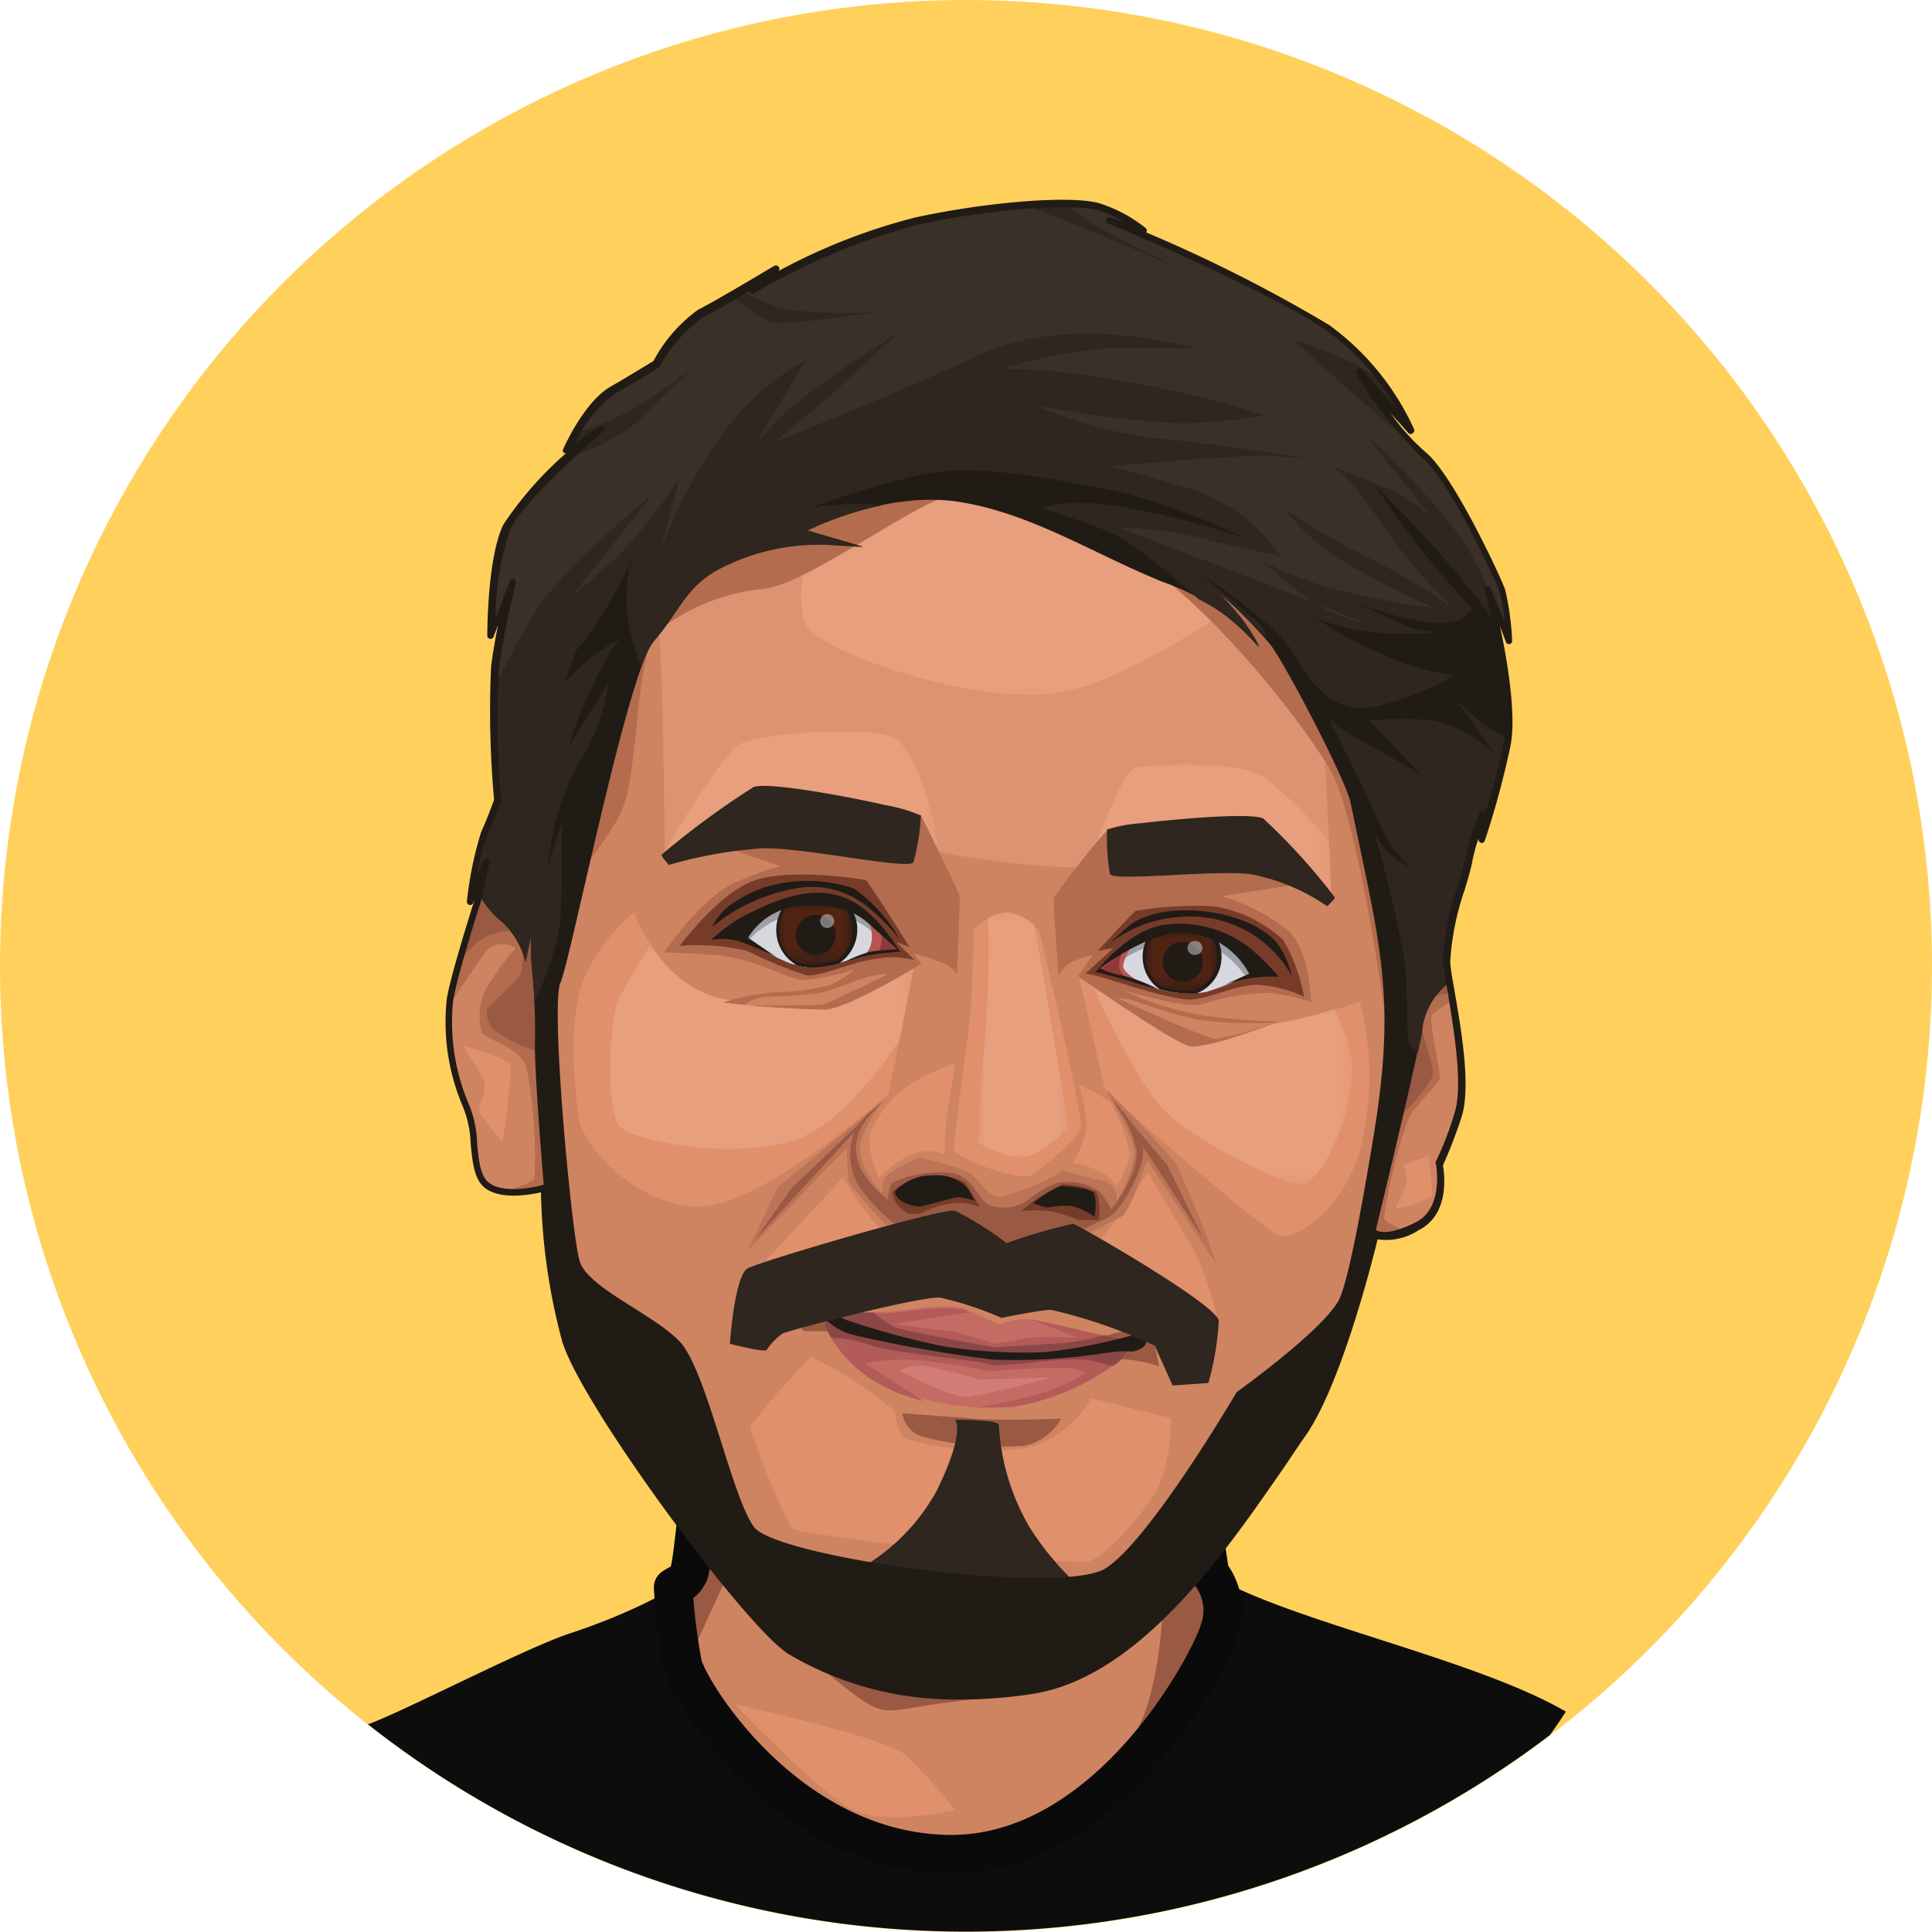
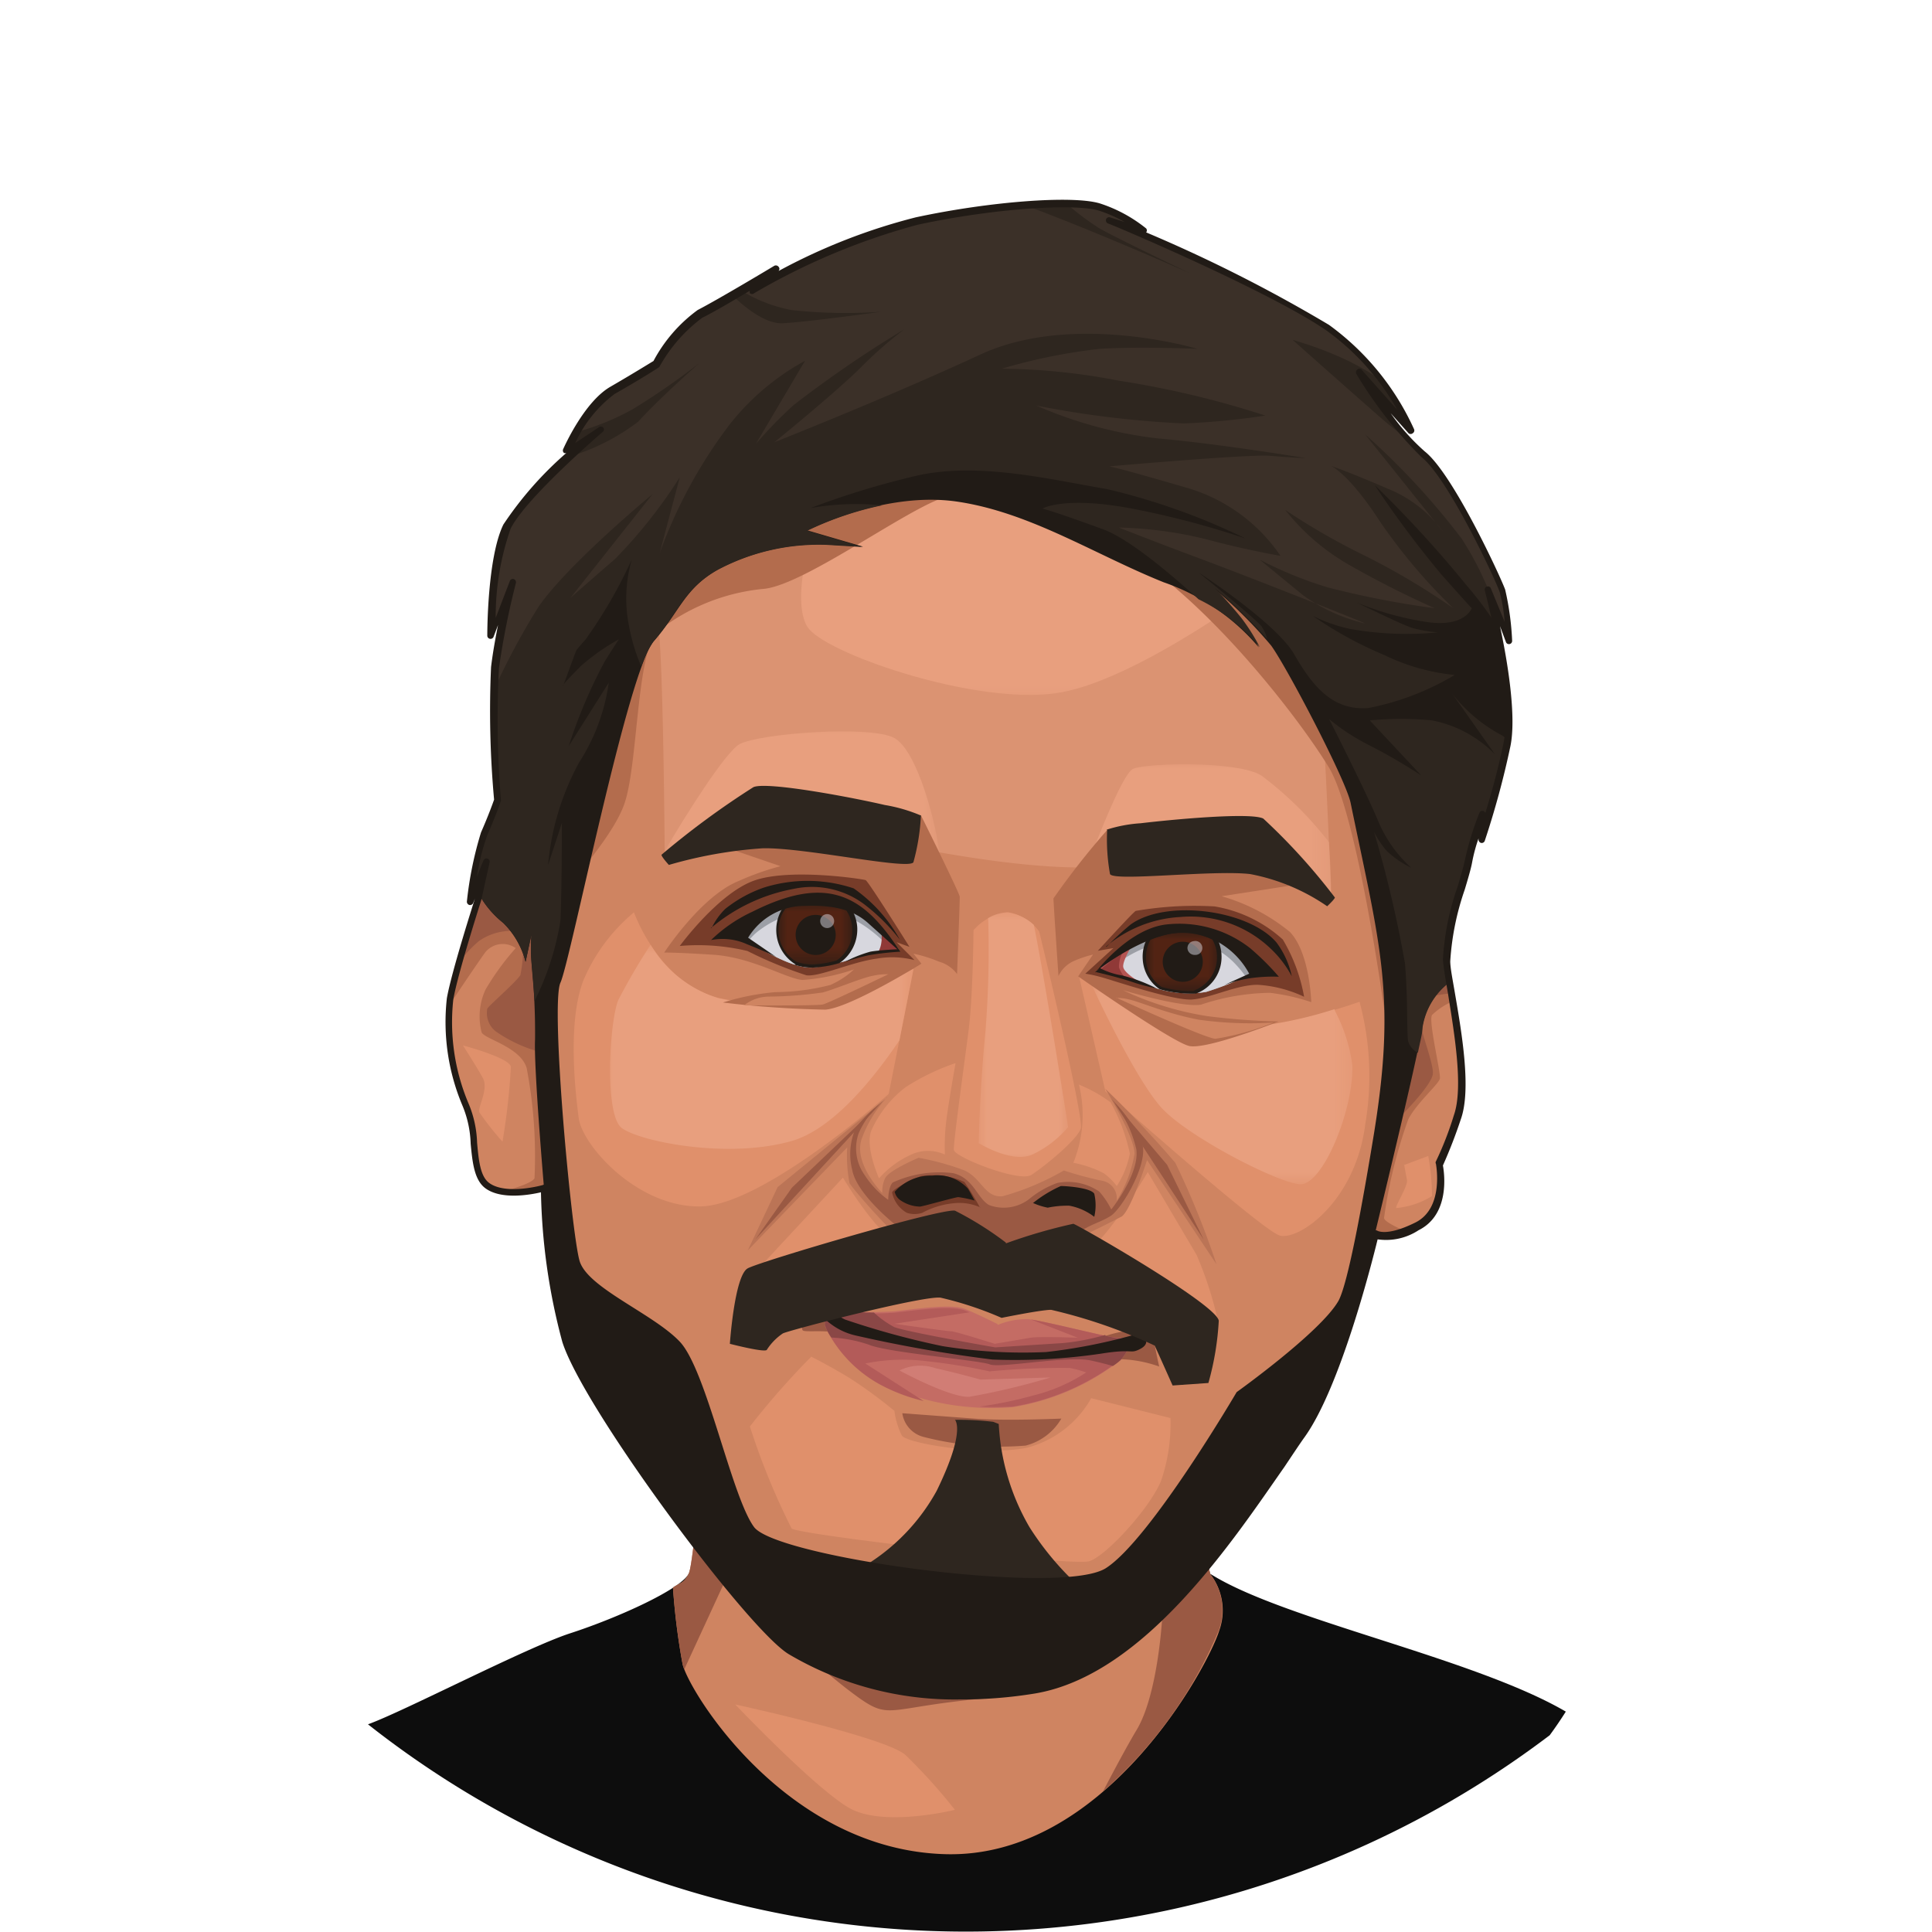
<svg xmlns="http://www.w3.org/2000/svg" xmlns:xlink="http://www.w3.org/1999/xlink" width="108" height="108" viewBox="0 0 108 108">
  <defs>
    <style>
      .a {
        fill: url(#a);
      }

      .b {
        fill: url(#b);
      }

      .c {
        fill: url(#c);
      }

      .d {
        fill: url(#d);
      }

      .e {
        fill: url(#e);
      }

      .f {
        fill: url(#f);
      }

      .g {
        fill: url(#g);
      }

      .h {
        fill: url(#h);
      }

      .i {
        fill: #ffd15c;
      }

      .j {
        fill: #0d0d0d;
      }

      .aa, .ab, .ac, .ae, .af, .ag, .ah, .aj, .ak, .al, .am, .j, .k, .l, .n, .o, .q, .t, .w, .x, .y, .z {
        fill-rule: evenodd;
      }

      .k {
        fill: #cf8461;
      }

      .l {
        fill: #9a5943;
      }

      .m {
        fill: none;
        stroke: #0a0a0a;
        stroke-linecap: round;
        stroke-linejoin: round;
        stroke-width: 2.16px;
      }

      .n {
        fill: #e0906b;
      }

      .o {
        fill: #db9372;
      }

      .p {
        mask: url(#i);
      }

      .q {
        fill: #e89f7e;
      }

      .r {
        mask: url(#j);
      }

      .s {
        mask: url(#k);
      }

      .t {
        fill: #b36c4d;
      }

      .u {
        mask: url(#l);
      }

      .v {
        mask: url(#m);
      }

      .w {
        fill: #bb7456;
      }

      .x {
        fill: #773c29;
      }

      .y {
        fill: #2e261f;
      }

      .ao, .z {
        fill: #211b16;
      }

      .aa {
        fill: #3b3028;
      }

      .ab {
        fill: #9c9fa6;
      }

      .ac, .ah {
        fill: #d7d7de;
      }

      .ad {
        mask: url(#n);
      }

      .ae {
        fill: #522313;
      }

      .af {
        fill: #b45553;
      }

      .ag {
        fill: #903937;
      }

      .ah {
        opacity: 0.5;
      }

      .ai {
        mask: url(#o);
      }

      .aj {
        fill: #c46c64;
      }

      .ak {
        fill: #b35b59;
      }

      .al {
        fill: #8a4746;
      }

      .am {
        fill: #d17d75;
      }

      .an {
        mask: url(#p);
      }
    </style>
    <linearGradient id="a" x1="-1186.07" y1="762.41" x2="-1192.36" y2="774.66" gradientTransform="translate(1244.88 -734.11)" gradientUnits="userSpaceOnUse">
      <stop offset="0" stop-color="#fff" />
      <stop offset="1" />
    </linearGradient>
    <linearGradient id="b" x1="-1264.32" y1="726.16" x2="-1266.69" y2="716.33" gradientTransform="translate(1332.88 -675.64)" xlink:href="#a" />
    <linearGradient id="c" x1="-1163.68" y1="735.9" x2="-1161.55" y2="725.33" gradientTransform="translate(1207.83 -688.21)" xlink:href="#a" />
    <linearGradient id="d" x1="-1140.07" y1="653.32" x2="-1156.98" y2="664.77" gradientTransform="translate(1189.87 -599.52)" xlink:href="#a" />
    <linearGradient id="e" x1="-1269.58" y1="648.29" x2="-1261.17" y2="657.85" gradientTransform="translate(1334.22 -591.88)" xlink:href="#a" />
    <linearGradient id="f" x1="-1284.22" y1="704.85" x2="-1284.2" y2="701.12" gradientTransform="translate(1350.29 -649.21)" xlink:href="#a" />
    <linearGradient id="g" x1="-1195.77" y1="711.75" x2="-1195.96" y2="707.52" gradientTransform="translate(1241.47 -657.22)" xlink:href="#a" />
    <linearGradient id="h" x1="-1243.63" y1="662.24" x2="-1243.36" y2="649.53" gradientTransform="translate(1300.7 -598.32)" xlink:href="#a" />
    <mask id="i" x="44.15" y="25.84" width="24.89" height="13.57" maskUnits="userSpaceOnUse">
      <rect class="a" x="44.15" y="25.84" width="24.89" height="13.57" />
    </mask>
    <mask id="j" x="60.75" y="42.5" width="13.67" height="7.95" maskUnits="userSpaceOnUse">
      <rect class="b" x="60.75" y="42.5" width="13.67" height="7.95" />
    </mask>
    <mask id="k" x="37.16" y="40.56" width="15.34" height="7.52" maskUnits="userSpaceOnUse">
      <rect class="c" x="37.16" y="40.56" width="15.34" height="7.52" />
    </mask>
    <mask id="l" x="33.77" y="52.8" width="17.3" height="12.01" maskUnits="userSpaceOnUse">
      <rect class="d" x="33.77" y="52.8" width="17.3" height="12.01" />
    </mask>
    <mask id="m" x="61" y="55.01" width="14.69" height="11.25" maskUnits="userSpaceOnUse">
      <rect class="e" x="61" y="55.01" width="14.69" height="11.25" />
    </mask>
    <mask id="n" x="64.04" y="52.04" width="4.1" height="3.39" maskUnits="userSpaceOnUse">
      <rect class="f" x="64.04" y="52.04" width="4.1" height="3.39" />
    </mask>
    <mask id="o" x="43.5" y="50.47" width="4.19" height="3.46" maskUnits="userSpaceOnUse">
      <rect class="g" x="43.5" y="50.47" width="4.19" height="3.46" />
    </mask>
    <mask id="p" x="54.68" y="50.96" width="5.03" height="14.08" maskUnits="userSpaceOnUse">
      <rect class="h" x="54.68" y="50.96" width="5.03" height="14.08" />
    </mask>
  </defs>
  <g>
-     <circle class="i" cx="54" cy="54" r="54" />
    <g>
      <path class="j" d="M66.71,82.39c-.27-.16-6.44,4.28-15.61,3.84s-11.73-6.14-11.73-6.14-.42,7-.87,7.88-4,2.48-6.62,3.33c-2.46.8-9.33,4.38-11.31,5.09A54,54,0,0,0,86.63,97q.47-.64.9-1.32c-5.13-3-15.84-5.14-19.87-7.7C67.54,87.92,67,82.55,66.71,82.39Z" />
      <path class="k" d="M39.37,80.09s-.59,7.34-.87,7.88-.43.48-.88.77a37.38,37.38,0,0,0,.54,4.3c.37,1.54,5.79,10.38,14.71,10.61s14.66-10.5,15.28-12.48A3.32,3.32,0,0,0,67.66,88c-.12-.08-.68-5.45-1-5.61s-6.44,4.28-15.61,3.84-11.73-6.14-11.73-6.14" />
      <path class="l" d="M39.37,80.09s-.59,7.34-.87,7.88-.43.48-.88.77a37.38,37.38,0,0,0,.54,4.3,2.9,2.9,0,0,0,.09.28l2.26-4.9s4.82,4.48,7.07,6.17,1.7.88,7.38.36a19.49,19.49,0,0,0,10-4.42s-.24,4.21-1.42,6.17c-.55.92-1.27,2.27-1.88,3.44a24.68,24.68,0,0,0,6.47-9A3.32,3.32,0,0,0,67.66,88c-.12-.08-.68-5.45-1-5.61s-6.44,4.28-15.61,3.84-11.73-6.14-11.73-6.14" />
      <path class="l" d="M39.37,80.09s-.26,3.24-.52,5.57l10.51,7.82s10.44-1.29,11.21-1.61,4-2.34,7-4.21c-.21-1.19-.65-5.13-.88-5.27s-6.44,4.28-15.61,3.84-11.73-6.14-11.73-6.14" />
-       <path class="m" d="M39.38,80.09s-.6,7.34-.88,7.88-.43.48-.87.77a35.34,35.34,0,0,0,.53,4.3c.37,1.54,5.79,10.38,14.72,10.61s14.66-10.5,15.27-12.48A3.34,3.34,0,0,0,67.67,88c-.13-.08-.68-5.45-1-5.61s-6.43,4.28-15.61,3.84S39.38,80.09,39.38,80.09Z" />
      <path class="n" d="M41.1,95.28s8.37,1.82,9.51,2.82a31.07,31.07,0,0,1,2.77,3.07s-4,1-5.92-.11-6.36-5.78-6.36-5.78" />
      <path class="k" d="M76.85,69s-1.94,8.22-4.11,11.23S64.83,93.33,57.81,94.5s-11.45-.84-13.61-2.14S32.79,78.79,31.6,74.92a34.32,34.32,0,0,1-1.19-8.52s-2.15.6-3.16-.14S26.73,63,26,61.68a11.81,11.81,0,0,1-.84-5.86c.26-1.49,1.56-5.55,1.56-5.55l.47-2.13-.91,2.27a19.62,19.62,0,0,1,.78-3.82c.47-1.07.74-1.87.74-1.87a56.63,56.63,0,0,1-.17-7.41,43,43,0,0,1,.94-4.79l-1.15,3s0-4.32.88-6.13,5.2-5.46,5.2-5.46l-1.85,1.23s1.12-2.59,2.56-3.41,2.45-1.47,2.45-1.47a8.71,8.71,0,0,1,2.46-2.8c1.22-.63,4.3-2.47,4.3-2.47L42,16.18a37.12,37.12,0,0,1,9.2-3.85c4.28-.92,8.77-1.21,10.2-.78A7.75,7.75,0,0,1,64,12.91l-2-.65s9,3.83,12.27,6.06a14.24,14.24,0,0,1,4.64,5.76L76,20.76a23.44,23.44,0,0,0,3.59,4.6c1.51,1.2,4.17,6.87,4.43,7.64a15.77,15.77,0,0,1,.38,2.83l-1.21-2.92s1.64,6.17,1.09,8.79a50.35,50.35,0,0,1-1.44,5.2l.09-1.35a17.47,17.47,0,0,0-.8,2.59c-.17,1-1.32,4-1.22,5.53s1.39,6.58.6,8.78a18.35,18.35,0,0,1-1,2.61s.59,2.58-1.25,3.49-2.34.42-2.34.42" />
      <path class="l" d="M50.44,79l4,.3c1.74.14,4.89,0,4.89,0a3.24,3.24,0,0,1-2,1.51,17.27,17.27,0,0,1-5.68-.48A1.6,1.6,0,0,1,50.44,79" />
      <path class="n" d="M42.32,71l4.8-5.17S49,69,50.24,69.51s8.42,1.31,9.86.89,4.06-4.88,4.06-4.88l2.73,4.63a20.21,20.21,0,0,1,1.18,3.64,18.13,18.13,0,0,0-7.63-1.65,38.84,38.84,0,0,1-10.17-1.07c-2.44-.56-8,0-8,0" />
      <path class="n" d="M45.36,75.83a44.21,44.21,0,0,0-3.44,3.91,39.23,39.23,0,0,0,2.33,5.7c.24.34,15.7,2.14,16.65,1.83s3.36-2.94,4-4.48a9.84,9.84,0,0,0,.53-3.52L61,78.16a5.81,5.81,0,0,1-3.59,2.77c-2.37.48-6.75-.24-7-.69A4.21,4.21,0,0,1,50,78.87a26.54,26.54,0,0,0-2.48-1.82c-1.16-.71-2.19-1.22-2.19-1.22" />
      <path class="o" d="M74.42,50.45s-.51-14.24-.9-14S58.81,27,55.19,26.23s-11.88,1.2-15.71,3.66-3.14,4.18-2.77,4.66.45,13.53.45,13.53,4.48-2.31,7.77-1.85S57,49,62.46,48.39s8.17-.42,9.39.18a13,13,0,0,1,2.57,1.88" />
      <g class="p">
        <path class="q" d="M69,33.84C64.4,31,57.54,26.72,55.19,26.23c-1.91-.39-5.11,0-8.27.75-1.81,2.26-2.77,7-1.67,8.21,1.32,1.49,9.42,4.23,13.85,3.55,3.09-.47,7.52-3.25,9.93-4.9" />
      </g>
      <g class="r">
        <path class="q" d="M74.42,50.45s0-1.43-.13-3.37a19.79,19.79,0,0,0-3.74-3.7c-1.28-.88-6.64-.72-7.23-.39s-2,3.95-2.57,5.49a15.5,15.5,0,0,0,1.71-.09c5.49-.59,8.17-.42,9.39.18a13,13,0,0,1,2.57,1.88" />
      </g>
      <g class="s">
        <path class="q" d="M37.16,47.6v.48s4.48-2.31,7.77-1.85c1.58.22,4.43.86,7.57,1.41C52.36,46.22,51.32,42,50,41.26s-7.55-.26-8.66.34c-.78.43-3,3.95-4.2,6" />
      </g>
      <path class="t" d="M77.38,56.45s-1.5-10.94-3.1-13.56-6.22-8.65-10.72-11.67-8.63-3.78-10.47-3.49-8.07,5-10.42,5.19a11.25,11.25,0,0,0-5.91,2.38c-1.19,1.08-1.09,7.57-1.88,9.7S31.43,49.6,32,49.73s0-14.77,3.06-17S45.68,25.7,51,25.5s18.41,4.19,19.71,7.12,5.44,7.72,5.36,11.23S78,54.53,78.18,55.54a.7.7,0,0,1-.8.91" />
      <path class="n" d="M51.07,54.15l-1.39,7s-7,6.24-10.53,6.29-6.6-3.41-6.8-4.94-.63-5.37.26-7.69A10,10,0,0,1,35.44,51s1.4,4,4.76,4.79a14.37,14.37,0,0,0,7.56-.42c.6-.29,3.31-1.22,3.31-1.22" />
      <g class="u">
        <path class="q" d="M51.07,54.15l-.79,4c-1.28,1.9-3.66,5-6.09,5.65-3.59,1-8.46,0-9.44-.75s-.68-6-.18-7.16a35.12,35.12,0,0,1,1.8-3.08,6.67,6.67,0,0,0,3.83,3,14.37,14.37,0,0,0,7.56-.42c.6-.29,3.31-1.22,3.31-1.22" />
      </g>
      <path class="n" d="M60.32,54.58,61.79,61s8.7,7.73,9.73,8.06,4.25-1.85,4.8-6.22A16,16,0,0,0,76,56s-4.68,1.69-8,1.55-7.59-3-7.59-3" />
      <g class="v">
        <path class="q" d="M74.61,56.41a23,23,0,0,1-6.7,1.12C65.37,57.43,62.34,55.8,61,55h0S63.47,60.4,65,62s6.4,4.11,7.66,4.2,3-4.1,2.94-6.64a9.18,9.18,0,0,0-1-3.1" />
      </g>
      <path class="t" d="M30.43,67.21c0-.51,0-.81,0-.81a6.55,6.55,0,0,1-2.27.19c.68-.18,1.61-.48,1.72-.73a26.18,26.18,0,0,0-.44-6.16c-.36-1.19-2.38-1.62-2.52-2a3.59,3.59,0,0,1,.22-2.38A14.53,14.53,0,0,1,28.83,53a1.26,1.26,0,0,0-1.7.23c-.19.26-1,1.43-2,2.95,0-.14,0-.28.05-.4.26-1.49,1.56-5.55,1.56-5.55l.47-2.13-.91,2.27a19.62,19.62,0,0,1,.78-3.82c.47-1.07.74-1.87.74-1.87s-.21-2.55-.25-4.82c5.15,2.77,2.11,11.23,2.37,16.68.29,6.13,1.26,10.14,1.16,10.53,0,.1-.28.12-.65.1" />
      <path class="l" d="M25.66,53.8c.46-1.66,1.06-3.53,1.06-3.53l.47-2.13-.91,2.27a28.92,28.92,0,0,1,.49-2.91c1.15-.08,2.41,1,3.31,1.8a1.35,1.35,0,0,1,.3.7,49.27,49.27,0,0,0-.46,6.58c0,.76.08,1.49.14,2.19a7.91,7.91,0,0,1-2.34-1.11,1.3,1.3,0,0,1-.48-1.27c0-.1,1.59-1.47,1.85-1.88a8,8,0,0,0,.11-2.41,3.15,3.15,0,0,0-2.42.5,7,7,0,0,0-1.12,1.2" />
      <path class="t" d="M76.85,69s-.1.45-.29,1.18a1.07,1.07,0,0,1-.32-.46C76,69,78.67,58.19,78.5,53.86s3.21-4.2,3.21-4.2a14.23,14.23,0,0,0-.82,4c0,.48.18,1.31.35,2.3a3.88,3.88,0,0,0-1.19.78c-.21.36.51,3.25.44,3.56s-1.31,1.37-1.77,2.28a27.2,27.2,0,0,0-1.35,5.5c0,.19.64.5,1.18.74-1.32.51-1.7.14-1.7.14" />
      <path class="l" d="M77.9,59.93a34.74,34.74,0,0,0,.6-6.07c-.08-2,.63-3.1,1.41-3.64a5.75,5.75,0,0,1,1.45.66h0a9.7,9.7,0,0,0-.47,2.79c0,.4.14,1.06.27,1.85-.69.07-1.76.24-1.9.64-.22.59.88,3.13.84,3.85s-2.26,2.85-2.26,2.85,0-1.24.06-2.93" />
      <path class="l" d="M61.25,74.88a8,8,0,0,1,2.2-.55c.47.09,1,.12,1.06.59s.29,1.47.29,1.47A7.07,7.07,0,0,0,63,76a3.82,3.82,0,0,0-1.22.09s-14.39-1.42-15.06-1.59-1.82,0-1.86-.15a1.12,1.12,0,0,1,.3-1.2c.51-.38,1.33-1.38,1.87-.79s.71,1.33,1.15,1.78,13.12.78,13.12.78" />
      <path class="w" d="M49.59,61.36l-6.12,5L41.8,69.9l5.56-5.76a7.94,7.94,0,0,0,.13,2c.18.33,3.46,4.18,4.69,4.43a17.58,17.58,0,0,1,3.06.7A60,60,0,0,0,62.71,68c.53-.39,1.41-3.15,1.41-3.15L68,70.67A46.62,46.62,0,0,0,65.7,65a56.52,56.52,0,0,0-3.92-4.14s1.65,2.67,1.64,3.64a7.2,7.2,0,0,1-1,2.63A1,1,0,0,0,61.59,66a19,19,0,0,1-2.12-.57,14.59,14.59,0,0,1-3.42,1.44c-1,.1-1.17-1-2.13-1.44a14.56,14.56,0,0,0-2.57-.71s-1.66.7-1.87,1.14a1.77,1.77,0,0,0-.16.83s-1.61-1.62-1.16-3a6.82,6.82,0,0,1,1.43-2.35" />
      <path class="t" d="M51.48,45.57s2.16,4.35,2.17,4.56-.15,4.32-.15,4.32a1.87,1.87,0,0,0-1-.69,7.87,7.87,0,0,0-1.44-.45l.45.56s-4,2.48-5.38,2.57a55.86,55.86,0,0,1-5.72-.4,14.09,14.09,0,0,1,2.93-.58,12.68,12.68,0,0,0,3.08-.4,4.79,4.79,0,0,0,1.32-.87,11.25,11.25,0,0,1-2.88.59c-.88-.06-2.81-1.27-5-1.41s-2.73-.12-2.73-.12,2.06-3.16,4.16-4a15,15,0,0,1,2.34-.83L40,47.18,49.57,47Z" />
      <path class="t" d="M61.89,46.4a43.35,43.35,0,0,0-3,3.82c0,.29.28,4.34.28,4.34a1.73,1.73,0,0,1,.86-.84,6.62,6.62,0,0,1,1.07-.36l-.83,1.22s5.23,3.66,6.2,3.89,5-1.37,5-1.37a38,38,0,0,1-4-.3,17.19,17.19,0,0,1-4.7-1.45s3.31,1,4.37.81a12.59,12.59,0,0,1,3.86-.66,11.62,11.62,0,0,1,2.3.52s-.07-2.74-1.19-3.92a10.62,10.62,0,0,0-3.82-2l3.75-.58s-.32-1.33-3.17-1.61a48.46,48.46,0,0,1-7.07-1.53" />
      <polygon class="l" points="49.35 61.55 44.27 66.39 42.23 69.28 49.35 61.55" />
      <path class="l" d="M62.3,61.65l2.94,3.46,2.05,4.19-2.5-3.83s-2.63-4-2.49-3.82" />
      <path class="l" d="M49.65,67.1s0-.77.26-1a6.3,6.3,0,0,1,3.37-.52c1.15.28,1.33,1.38,2,1.78a2.34,2.34,0,0,0,2.25-.33,5.22,5.22,0,0,1,1.57-.9,3.09,3.09,0,0,1,2.35.48,4.52,4.52,0,0,1,.67,1s1.6-2,1.4-3.37a6.82,6.82,0,0,0-1.4-2.81,7.9,7.9,0,0,1,1.74,2.54c.32,1.12-1.16,3.62-1.77,4s-1.15.47-1.8.94a12.47,12.47,0,0,1-4.5.83c-.56-.13-5.56-1.13-5.56-1.13s-2.33-1.79-2.59-3.21A3.62,3.62,0,0,1,47.86,63a10.24,10.24,0,0,1,1.74-1.65,5,5,0,0,0-1.6,2,2.56,2.56,0,0,0,.33,2.33,5.11,5.11,0,0,0,1.32,1.39" />
      <path class="x" d="M54.79,67.52a16.12,16.12,0,0,0-.88-1.45,4.3,4.3,0,0,0-2.43-.33c-.72.3-1.6.75-1.61.93a1.68,1.68,0,0,0,.83,1.13,1.41,1.41,0,0,0,.85,0,4.63,4.63,0,0,1,1.9-.55,2.86,2.86,0,0,1,1.34.24" />
-       <path class="x" d="M59.29,66.21a5,5,0,0,1,2,.41,3.39,3.39,0,0,1,.14,1.58l-1.13,0a7.85,7.85,0,0,0-1.59-.49,7.17,7.17,0,0,0-1.63,0,8.61,8.61,0,0,1,2.25-1.47" />
      <path class="x" d="M50.84,52.93s-2.3-3.67-2.45-3.73-4.13-.67-6.16,0S38,52.88,38,52.88a11.87,11.87,0,0,1,3.78.28,23.55,23.55,0,0,0,3.3,1.36c.72.1,2.55-.75,3.92-.93a5,5,0,0,1,2.12.08l-1-1Z" />
      <path class="x" d="M61.37,53.15s2-2.19,2.12-2.23a19.33,19.33,0,0,1,4.41-.25,7.51,7.51,0,0,1,3.81,1.85,9.5,9.5,0,0,1,1.19,3.2,7.09,7.09,0,0,0-2.6-.67c-1.17,0-2.56.72-3.63.82s-4.62-1.13-5.2-1.27a6.38,6.38,0,0,0-.8-.17L62.24,53Z" />
      <path class="y" d="M53.38,79.37a15.89,15.89,0,0,1,2.14.11l.31.12a12.74,12.74,0,0,0,1.72,5.77,16.44,16.44,0,0,0,3.74,4.13,63.25,63.25,0,0,1-9.21.6,13.55,13.55,0,0,1-5.21-1.82,11.24,11.24,0,0,0,5.49-4.94c1.7-3.48,1-4,1-4" />
      <path class="z" d="M76.82,63.28c-.63,3.86-1.46,8.46-2,9.44-1,1.75-5.69,5.1-5.69,5.1s-4.83,8.25-7.31,9.84-18.41-.59-19.67-2.3S39.49,76.57,38,75s-5.15-3-5.6-4.51-1.64-14.31-1.07-15.56,3.75-17.41,5.22-19.09,1.68-2.9,3.58-4a12.06,12.06,0,0,1,6.12-1.4l2,.12-3.11-.91s4.27-2.21,8.36-1.61S61.19,31,65.05,32.55a12.21,12.21,0,0,1,5.32,3.64,11.21,11.21,0,0,0-1-1.59,22.06,22.06,0,0,0-1.52-1.71,25.76,25.76,0,0,1,3.21,3.2c.89,1.23,4.18,7.51,4.44,8.79,1.65,8,2.55,10.77,1.32,18.4m0,5.69s-1.94,8.22-4.11,11.23S64.83,93.33,57.81,94.5s-11.45-.84-13.61-2.14S32.79,78.79,31.6,74.92a34.32,34.32,0,0,1-1.19-8.52s-.58-6.79-.5-8.3a39.63,39.63,0,0,0-.2-4.33,9.89,9.89,0,0,1,0-1.54l-.33,1.54a4.65,4.65,0,0,0-1.25-2.18A5.37,5.37,0,0,1,26.78,50h0l.41-1.87-.91,2.27a19.62,19.62,0,0,1,.78-3.82c.47-1.07.74-1.87.74-1.87a56.63,56.63,0,0,1-.17-7.41,43,43,0,0,1,.94-4.79l-1.15,3s0-4.32.88-6.13,5.2-5.46,5.2-5.46l-1.85,1.23s1.12-2.59,2.56-3.41,2.45-1.47,2.45-1.47a8.71,8.71,0,0,1,2.46-2.8c1.22-.63,4.3-2.47,4.3-2.47L42,16.18a37.12,37.12,0,0,1,9.2-3.85c4.28-.92,8.77-1.21,10.2-.78A7.75,7.75,0,0,1,64,12.91l-2-.65s9,3.83,12.27,6.06a14.24,14.24,0,0,1,4.64,5.76L76,20.76a23.44,23.44,0,0,0,3.59,4.6c1.51,1.2,4.17,6.87,4.43,7.64a15.77,15.77,0,0,1,.38,2.83l-1.21-2.92s1.64,6.17,1.09,8.79a50.35,50.35,0,0,1-1.44,5.2l.09-1.35a17.47,17.47,0,0,0-.8,2.59c-.17,1-1.32,4-1.22,5.53,0,.28.08.7.16,1.2h0a3.9,3.9,0,0,0-1.57,2.58C79.24,59.19,76.85,69,76.85,69Z" />
      <path class="y" d="M84.3,41.44a2.34,2.34,0,0,1,0,.26,50.35,50.35,0,0,1-1.44,5.2l.09-1.35a17.47,17.47,0,0,0-.8,2.59c-.17,1-1.32,4-1.22,5.53,0,.28.08.7.16,1.2h0a3.9,3.9,0,0,0-1.57,2.58c0,.28-.13.77-.26,1.4a1.11,1.11,0,0,1-.55-.66c-.08-.72,0-2.23-.17-4.33a65.77,65.77,0,0,0-1.73-7.35,5.41,5.41,0,0,0,.72,1.07,5.56,5.56,0,0,0,1.36.93A7.36,7.36,0,0,1,77,45.8c-.77-1.81-2.7-5.6-2.7-5.6a12.25,12.25,0,0,0,2.32,1.5,31,31,0,0,1,2.83,1.65l-2.88-3.08a18.28,18.28,0,0,1,3.48,0,6.69,6.69,0,0,1,3.53,1.91l-2.41-3.42a8.55,8.55,0,0,0,2.65,2.27,1.37,1.37,0,0,1,.48.38" />
      <path class="y" d="M29.88,55.93c-.06-.91-.15-1.74-.17-2.16a9.89,9.89,0,0,1,0-1.54l-.33,1.54a4.65,4.65,0,0,0-1.25-2.18A5.37,5.37,0,0,1,26.78,50h0l.41-1.87-.91,2.27a19.62,19.62,0,0,1,.78-3.82c.47-1.07.74-1.87.74-1.87a56.63,56.63,0,0,1-.17-7.41l0-.26C30,34.4,34.48,32.92,34,32.68s-2.53,5.79-2.54,5.69.25-.36,1-1.13a12,12,0,0,1,2.15-1.51s-.1.11-.82,1.27a28.83,28.83,0,0,0-2,4.71l2.24-3.55a11,11,0,0,1-1.65,4.45,14.58,14.58,0,0,0-1.74,5.74L31.41,46s0,3.77-.08,5.46a15.49,15.49,0,0,1-1.45,4.5" />
      <path class="y" d="M27.64,42.23a35.07,35.07,0,0,1,0-4.92,43,43,0,0,1,.94-4.79l-1.15,3s0-4.32.88-6.13,5.2-5.46,5.2-5.46l-1.85,1.23s1.12-2.59,2.56-3.41,2.45-1.47,2.45-1.47a8.71,8.71,0,0,1,2.46-2.8c1.22-.63,4.3-2.47,4.3-2.47L42,16.18a37.12,37.12,0,0,1,9.2-3.85c4.28-.92,8.77-1.21,10.2-.78A7.75,7.75,0,0,1,64,12.91l-2-.65s9,3.83,12.27,6.06a14.24,14.24,0,0,1,4.64,5.76L76,20.76a23.44,23.44,0,0,0,3.59,4.6c1.51,1.2,4.17,6.87,4.43,7.64a15.77,15.77,0,0,1,.38,2.83l-1.21-2.92s.23.86.49,2.08a21.22,21.22,0,0,0-1.74-2.32,64.37,64.37,0,0,0-5.09-5.55,56.51,56.51,0,0,0,3.73,5C82,33.72,82.27,34,82.27,34s-.39,1.11-2.58.76a16.81,16.81,0,0,1-3.85-1.08s2.48,1.22,3.1,1.42a7.79,7.79,0,0,0,1.43.25,18.06,18.06,0,0,1-4.89-.19,8.84,8.84,0,0,1-2.09-.73,21.61,21.61,0,0,0,4,2.19,11.51,11.51,0,0,0,3.93,1.11,14.89,14.89,0,0,1-4.83,1.85c-2,.16-3.13-1.24-4.14-3S67,32,67,32s3,2.42,3.51,3a2.31,2.31,0,0,1,.33.72,29.66,29.66,0,0,0-2.94-2.85,22.06,22.06,0,0,1,1.52,1.71,11.21,11.21,0,0,1,1,1.59A10.45,10.45,0,0,0,67,33.5c-1.89-1.71-4-3.43-5.36-3.92-2.93-1.07-3.37-1.15-3.37-1.15s1.21-.72,5,0a48.83,48.83,0,0,1,6.35,1.67,36.82,36.82,0,0,0-7.74-2.76c-3.12-.52-7.31-1.58-10.84-.7a46.47,46.47,0,0,0-5.73,1.76,14.74,14.74,0,0,1,4-.15h0a18.2,18.2,0,0,0-4.19,1.42l3.11.91-2-.12a12.06,12.06,0,0,0-6.12,1.4c-1.9,1.05-2.11,2.28-3.58,4a5.23,5.23,0,0,0-.68,1.41h0a11,11,0,0,1-.8-3,7.82,7.82,0,0,1,.27-3,26.59,26.59,0,0,1-2.58,4.47,17.11,17.11,0,0,0-1.55,2l.87-2s-.33-.16-1.73,2c-.83,1.26-1.94,3.14-2.74,4.51" />
      <path class="aa" d="M27.55,38.59a11.21,11.21,0,0,1,.08-1.28,43,43,0,0,1,.94-4.79l-1.15,3s0-4.32.88-6.13a18.88,18.88,0,0,1,3.38-3.82,12.08,12.08,0,0,0,4-2c1.17-1.3,3.41-3.27,3.41-3.27a40.47,40.47,0,0,1-3.71,2.57,14.19,14.19,0,0,1-3.21,1.3,6.66,6.66,0,0,1,2.05-2.39c1.43-.83,2.45-1.47,2.45-1.47a8.71,8.71,0,0,1,2.46-2.8c.44-.22,1.12-.61,1.81-1,.77.74,1.9,1.62,2.84,1.56,1.61-.1,5.45-.64,5.45-.64a28.13,28.13,0,0,1-5-.1,8.4,8.4,0,0,1-2.82-1.1c1.06-.61,2-1.18,2-1.18L42,16.18a37.12,37.12,0,0,1,9.2-3.85,46.71,46.71,0,0,1,6-.89c3.81,1.39,9.33,3.84,9.33,3.84s-4.18-2-5.08-2.52a15.22,15.22,0,0,1-1.87-1.41,7.33,7.33,0,0,1,1.78.2A7.75,7.75,0,0,1,64,12.91l-2-.65s9,3.83,12.27,6.06a12.71,12.71,0,0,1,3.05,3,15.38,15.38,0,0,0-2-1.17A20.36,20.36,0,0,0,72.26,19s2.56,2.28,5,4.42c.44.38.9.74,1.35,1.07a7.68,7.68,0,0,0,.93.9c1.51,1.2,4.17,6.87,4.43,7.64a15.77,15.77,0,0,1,.38,2.83l-1-2.55-.08-.18-.08-.19h0A17.4,17.4,0,0,0,81.7,30.1a41,41,0,0,0-5.39-5.82l4.37,5.46a7.1,7.1,0,0,0-3.1-2.42c-2.17-.94-3.16-1.27-3.16-1.27s1,.44,2.74,3.13A31.22,31.22,0,0,0,81.24,34a39.44,39.44,0,0,0-4.89-2.91,38,38,0,0,1-4.5-2.58,12.37,12.37,0,0,0,3.45,3A54.55,54.55,0,0,0,80.2,34a50.61,50.61,0,0,1-6-1.17,22.15,22.15,0,0,1-3.79-1.55s1,.82,2.44,2a9.76,9.76,0,0,0,3.45,1.57c.11,0-6.47-2.6-9.26-3.64s-4.49-1.72-4.49-1.72a22.45,22.45,0,0,1,4.9.66c2.3.62,4.13.92,4.13.92a9.55,9.55,0,0,0-5.37-3.84C62.49,26.14,62,26.07,62,26.07s7.83-.69,9-.59,2,.13,2,.13-4.82-.8-8.35-1.11a23.66,23.66,0,0,1-6.72-1.83,55.34,55.34,0,0,0,8.24,1,40.12,40.12,0,0,0,4.56-.44,52.32,52.32,0,0,0-8.19-1.95A35.62,35.62,0,0,0,56,20.61a31.64,31.64,0,0,1,5.48-1.11c2.22-.14,5.45,0,5.45,0S60,17.41,54.8,19.82s-11.51,4.9-11.51,4.9,3.4-2.76,4.79-4.14a23,23,0,0,1,2.47-2.17,64,64,0,0,0-6.18,4.23,23.91,23.91,0,0,0-2.12,2.18L45,20.17a13.69,13.69,0,0,0-4.22,3.57,27.11,27.11,0,0,0-3.91,7.2L38,26.68a27.68,27.68,0,0,1-3.62,4.57c-1.54,1.33-2.49,2.17-2.49,2.17l4.59-5.8s-4.7,3.88-6.37,6.29a39.24,39.24,0,0,0-2.51,4.68" />
      <path class="ab" d="M70.06,54.4a20,20,0,0,1-2.64,1.05,6.08,6.08,0,0,1-3.27-.38,26.77,26.77,0,0,0-2.72-.76,8.15,8.15,0,0,1,3.85-2.24,4.3,4.3,0,0,1,3.92,1.2,6.07,6.07,0,0,1,.86,1.13" />
      <path class="ac" d="M69.67,54.58a17.37,17.37,0,0,1-2.25.87,6.08,6.08,0,0,1-3.27-.38,20.49,20.49,0,0,0-2.37-.67,7.36,7.36,0,0,1,3.35-1.77A4.25,4.25,0,0,1,69,53.83a6.58,6.58,0,0,1,.63.75" />
      <path class="z" d="M66.83,55.54a6.54,6.54,0,0,1-2-.24,2.17,2.17,0,0,1-.95-1.67,2.2,2.2,0,0,1,.27-1.22,5.46,5.46,0,0,1,1.13-.34A4.41,4.41,0,0,1,68,52.4a2.15,2.15,0,0,1,.28.94,2.18,2.18,0,0,1-1.42,2.2" />
      <g class="ad">
        <path class="ae" d="M66.77,55.4a6.15,6.15,0,0,1-1.84-.23,2,2,0,0,1-.87-1.53,2.09,2.09,0,0,1,.25-1.11,4.62,4.62,0,0,1,1-.31,4,4,0,0,1,2.46.3,1.92,1.92,0,0,1,.26.86,2,2,0,0,1-1.3,2" />
      </g>
      <path class="z" d="M66,52.65A1.12,1.12,0,1,1,65,53.85,1.12,1.12,0,0,1,66,52.65" />
      <path class="af" d="M63.36,52.71s-.63,1-.57,1.35.93.84.93.84l-2.4-.63s.7-.64,1.21-1a5.14,5.14,0,0,1,.83-.54" />
      <path class="ag" d="M63,54.72l-1.6-.44,1.27-1,.06,0a1.85,1.85,0,0,0-.18.79,1.61,1.61,0,0,0,.45.68" />
      <path class="z" d="M61.23,54.33s1.13.26,2,.54a9.81,9.81,0,0,0,1.42.38,9,9,0,0,0-1.91-.72,4.08,4.08,0,0,1-1.25-.41Z" />
      <path class="z" d="M61.23,54.37S63,52,65.1,51.69A6.43,6.43,0,0,1,69.88,53a14.56,14.56,0,0,1,1.61,1.6,9,9,0,0,0-1.58.08,7.27,7.27,0,0,0-1.49.39l1.41-.64a4.41,4.41,0,0,0-3.3-2.29c-2.31-.24-5.3,2.2-5.3,2.2" />
      <path class="ah" d="M66.74,52.61a.39.39,0,1,1,.05.77.4.4,0,0,1-.41-.36.39.39,0,0,1,.36-.41" />
      <path class="z" d="M61.82,52.92A7,7,0,0,1,66,51.26,6.47,6.47,0,0,1,71,53a6,6,0,0,1,1.21,1.57,4.83,4.83,0,0,0-.85-1.88c-1.57-1.85-6.2-2.44-8.17-1a17.64,17.64,0,0,0-1.34,1.24" />
      <path class="ab" d="M41.43,52.34s2.51,1.79,3.94,1.75a12.21,12.21,0,0,0,3.23-.82c.36-.06,1.67-.14,1.67-.14s-2-2.74-4.24-2.81a5.18,5.18,0,0,0-3.7,1,2.72,2.72,0,0,0-.9,1.05" />
      <path class="ac" d="M41.82,52.6c.76.5,2.47,1.52,3.55,1.49a12.21,12.21,0,0,0,3.23-.82c.23,0,.89-.09,1.3-.12-.73-.81-2.15-2.12-3.72-2.17a5.19,5.19,0,0,0-3.7,1,2.91,2.91,0,0,0-.66.65" />
      <path class="z" d="M44.4,53.92a3,3,0,0,0,1,.17,6.19,6.19,0,0,0,1.52-.25,2.27,2.27,0,0,0,1-2,2.24,2.24,0,0,0-.42-1.17,3.46,3.46,0,0,0-1.4-.36,7.4,7.4,0,0,0-2.16.2,2.26,2.26,0,0,0,.53,3.4" />
      <g class="ai">
        <path class="ae" d="M44.51,53.76a3,3,0,0,0,.88.16,6,6,0,0,0,1.38-.23,2,2,0,0,0,.87-1.81,1.94,1.94,0,0,0-.38-1.06A3.15,3.15,0,0,0,46,50.49a7,7,0,0,0-2,.19,2,2,0,0,0-.48,1.46,2.07,2.07,0,0,0,1,1.62" />
      </g>
-       <path class="af" d="M48.46,51.31a2.07,2.07,0,0,1,.27,1.23c-.08.66-.41.82-.41.82l2-.23Z" />
      <path class="ag" d="M49.13,53.26l1.14-.13-1-1a1.91,1.91,0,0,1,0,.54,1.45,1.45,0,0,1-.19.57" />
      <path class="z" d="M50.32,53.2c-2-3.1-4-4.38-8.27-2.23a8.26,8.26,0,0,0-2.3,1.58,3.31,3.31,0,0,1,2,.23c1.18.47,1.63.71,1.63.71l-1.56-1.07A3.69,3.69,0,0,1,45,50.64c2.39-.1,3.21.67,3.67,1.09l1.64,1.47" />
      <path class="z" d="M50.32,53.2a15.9,15.9,0,0,0-1.76.2c-.61.13-1.34.37-1.34.37a7.25,7.25,0,0,1,1.43-.57c.48-.09,1.58-.14,1.58-.14Z" />
      <path class="z" d="M45.48,51.15a1.12,1.12,0,1,1-1,1.19,1.11,1.11,0,0,1,1-1.19" />
      <path class="ah" d="M46.22,51.1a.39.39,0,1,1-.37.41.39.39,0,0,1,.37-.41" />
      <path class="z" d="M39.73,51.89a9.93,9.93,0,0,1,4.63-2.2,4.88,4.88,0,0,1,4.13,1,10.77,10.77,0,0,1,1.82,1.85,8.57,8.57,0,0,0-2.59-2.88,8.15,8.15,0,0,0-5-.05,7.24,7.24,0,0,0-2.18,1.2,3.83,3.83,0,0,0-.76,1.07" />
      <path class="z" d="M50,66.64a2.69,2.69,0,0,1,2.11-.92,2.28,2.28,0,0,1,2,.73c.12.19.37.66.37.66a6.68,6.68,0,0,0-.91-.19c-.16,0-1.87.49-2.14.53a2,2,0,0,1-1.13-.38.76.76,0,0,1-.28-.43" />
      <path class="z" d="M57.76,67.24a7,7,0,0,1,1.54-.94c.35,0,1.67.1,1.87.43a2.82,2.82,0,0,1,0,1.29,3.27,3.27,0,0,0-1.39-.62,5.33,5.33,0,0,0-1.21.11,3.76,3.76,0,0,1-.84-.27" />
      <path class="aj" d="M55.76,74.07a4.25,4.25,0,0,1,1.72-.33c.79.08,4.44,1,4.85,1.05a4.12,4.12,0,0,0,.89,0,2.22,2.22,0,0,1-.6,1.26,13.26,13.26,0,0,1-6,2.61,14.63,14.63,0,0,1-7.36-1.32,7.27,7.27,0,0,1-3.12-3.27c0-.33,0-.79.27-.83a21.47,21.47,0,0,0,3.61.06c1.78-.21,3.27-.41,4-.1s1.75.82,1.75.82" />
      <path class="ak" d="M57.63,73.76c1,.15,4.31,1,4.7,1a4.12,4.12,0,0,0,.89,0,2.22,2.22,0,0,1-.6,1.26,13.26,13.26,0,0,1-6,2.61,16.61,16.61,0,0,1-1.87,0A22.82,22.82,0,0,0,57.79,78a9.55,9.55,0,0,0,2.93-1.28,6.88,6.88,0,0,0-.91-.25,42.45,42.45,0,0,0-4.49.19,34.16,34.16,0,0,0-3.53-.57,10.54,10.54,0,0,0-3.42.13l3.27,2.1a10,10,0,0,1-2.4-.9,7.27,7.27,0,0,1-3.12-3.27c0-.33,0-.79.27-.83a21.47,21.47,0,0,0,3.61.06c1.78-.21,3.27-.41,4-.1l.19.08L50,74s3,.43,3.18.42,2.43.7,2.43.7l2-.34c.45-.08,2.64,0,2.64,0Z" />
      <path class="al" d="M61.79,74.67l.54.12a4.12,4.12,0,0,0,.89,0,2.22,2.22,0,0,1-.6,1.26,3.24,3.24,0,0,1-.41.31c-.28-.08-.69-.19-1.24-.31-1.3-.28-5.06.45-5.64.22s-5.7-.66-6.73-1.09a7.52,7.52,0,0,0-2.12-.41,2.21,2.21,0,0,1-.36-.7c0-.33,0-.79.27-.83s1.21.14,2.46.13a5.41,5.41,0,0,0,1.15.82c.76.28,5.63,1.13,5.63,1.13l3.77-.24a12.5,12.5,0,0,0,2.39-.46" />
      <path class="z" d="M46.31,73.05s-.63,0-.68.31.08.39.08.39a.49.49,0,0,1,.5.07,3.65,3.65,0,0,0,1.6.83A76.51,76.51,0,0,0,55.48,76a33,33,0,0,0,6.07-.33c1.74-.28,1.61,0,2.08-.21s.51-.44.39-.7-.45-.26-.71-.12a30.84,30.84,0,0,1-4.83.94,28.38,28.38,0,0,1-5.79-.33,45.61,45.61,0,0,1-5.46-1.49,2.66,2.66,0,0,1-.92-.73" />
      <path class="am" d="M50.28,76.61a2.64,2.64,0,0,1,2-.13c1.41.32,2.53.64,2.53.64L58.73,77a39.3,39.3,0,0,1-4.54,1.08c-1.07.07-3.91-1.47-3.91-1.47" />
      <path class="y" d="M56.22,69.51A29.9,29.9,0,0,1,60,68.41c.29.08,8,4.5,8.13,5.42a15.94,15.94,0,0,1-.58,3.48l-2,.14s-.86-1.93-1-2.23a29.15,29.15,0,0,0-5.79-2c-.57,0-2.77.45-2.77.45a19.34,19.34,0,0,0-3.41-1.13c-1-.12-8.51,1.83-8.82,2a3.14,3.14,0,0,0-.89.91c-.06.19-2.07-.33-2.07-.33s.26-3.82,1-4.22,10.93-3.4,11.59-3.22a18.37,18.37,0,0,1,2.85,1.79" />
      <path class="y" d="M61.89,46.4a11,11,0,0,0,.16,2.46c.2.43,5.72-.24,7.83,0a11.28,11.28,0,0,1,4.31,1.8s.43-.4.43-.49a34.38,34.38,0,0,0-4-4.41c-.71-.37-5.28.07-6.85.26a7.85,7.85,0,0,0-1.91.36" />
      <path class="y" d="M51.48,45.57a11.81,11.81,0,0,1-.42,2.63c-.27.45-6.13-.84-8.43-.78a24.64,24.64,0,0,0-5.24.93s-.43-.47-.41-.57A46.41,46.41,0,0,1,42.12,44c.79-.33,5.68.61,7.34,1a8.84,8.84,0,0,1,2,.58" />
      <path class="k" d="M62.38,55.76s4.86,2.23,5.55,2.31a14.57,14.57,0,0,0,3.27-.91A20.61,20.61,0,0,1,67,57c-1.83-.35-3.27-1-3.89-1.13a2.48,2.48,0,0,0-.72-.08" />
      <path class="k" d="M49.66,54.46S46.33,56.07,46,56.15s-4.41.05-4.41.05a2.27,2.27,0,0,1,1.4-.49,22.74,22.74,0,0,0,3-.23c.64-.17,2.19-.82,2.79-.93a3.64,3.64,0,0,1,.82-.09" />
      <path class="n" d="M25.88,58.44s2.58.68,2.68,1.19a37.39,37.39,0,0,1-.47,4.19,16.18,16.18,0,0,1-1.3-1.65c-.09-.27.54-1.29.2-1.91s-1.11-1.82-1.11-1.82" />
      <path class="n" d="M78.45,65.14l1.39-.52a12.74,12.74,0,0,1,.21,2.24,4.54,4.54,0,0,1-2,.67c-.06-.14.67-1.23.6-1.58s-.15-.81-.15-.81" />
      <path class="n" d="M54.42,52a2.92,2.92,0,0,1,1.92-1,2.66,2.66,0,0,1,1.75,1.07c.07.25,2.5,10.38,2.33,11s-2.09,2.18-2.77,2.61-4.3-1-4.33-1.4.59-4.84.83-6.72.27-5.58.27-5.58" />
      <g class="an">
        <path class="q" d="M55.21,51.34A2.2,2.2,0,0,1,56.34,51a2.79,2.79,0,0,1,1.45.7C58.35,54.38,59.71,63,59.71,63a5.92,5.92,0,0,1-2,1.54c-1.15.51-3-.64-3-.64s.06-3,.37-6.16a57.62,57.62,0,0,0,.16-6.39" />
      </g>
-       <path class="n" d="M60.31,60.62a10.32,10.32,0,0,1,.43,2.43A7.08,7.08,0,0,1,60,65a6.31,6.31,0,0,1,1.71.59,3.52,3.52,0,0,1,.72.71,5.17,5.17,0,0,0,.73-1.81,10.14,10.14,0,0,0-1.08-2.87,8,8,0,0,0-1.79-1" />
+       <path class="n" d="M60.31,60.62A7.08,7.08,0,0,1,60,65a6.31,6.31,0,0,1,1.71.59,3.52,3.52,0,0,1,.72.71,5.17,5.17,0,0,0,.73-1.81,10.14,10.14,0,0,0-1.08-2.87,8,8,0,0,0-1.79-1" />
      <path class="n" d="M53.41,59.47s-.38,2.12-.51,3.17a11.65,11.65,0,0,0-.08,1.9,2.26,2.26,0,0,0-1.88,0,5.31,5.31,0,0,0-1.8,1.33s-.81-1.78-.42-2.7a6.27,6.27,0,0,1,1.91-2.4,12.75,12.75,0,0,1,2.78-1.34" />
      <path class="ao" d="M53.67,95a18.23,18.23,0,0,1-9.56-2.52C41.82,91.14,32.57,78.68,31.43,75a34.53,34.53,0,0,1-1.19-8.35c-.6.14-2.21.43-3.1-.22-.63-.46-.73-1.45-.83-2.5a6,6,0,0,0-.46-2.13,12,12,0,0,1-.87-6c.26-1.47,1.49-5.32,1.57-5.57l-.1.25a.19.19,0,0,1-.21.11.19.19,0,0,1-.14-.2,20.23,20.23,0,0,1,.79-3.86c.41-.93.67-1.66.73-1.83a55,55,0,0,1-.17-7.41c.09-.76.24-1.59.39-2.35l-.25.66a.18.18,0,0,1-.2.11.18.18,0,0,1-.15-.17c0-.18,0-4.38.9-6.22a19.94,19.94,0,0,1,3.52-4,.17.17,0,0,1-.13,0,.18.18,0,0,1-.05-.21c.05-.11,1.17-2.64,2.64-3.49,1.26-.73,2.21-1.32,2.41-1.44A8.41,8.41,0,0,1,39,17.33c1.2-.62,4.25-2.45,4.28-2.47a.19.19,0,0,1,.24.05.17.17,0,0,1,0,.24h0a33.23,33.23,0,0,1,7.67-3c4.14-.89,8.76-1.24,10.29-.78a8.08,8.08,0,0,1,2.59,1.4.17.17,0,0,1,0,.22h0a83.27,83.27,0,0,1,10.22,5.17A14.7,14.7,0,0,1,79.05,24a.18.18,0,0,1-.08.22.18.18,0,0,1-.23,0l-1-1.12a12.18,12.18,0,0,0,1.91,2.14c1.57,1.24,4.23,7,4.49,7.72a15.7,15.7,0,0,1,.39,2.87.18.18,0,0,1-.34.08L83.85,35c.43,2,.93,5.06.58,6.73A48.44,48.44,0,0,1,83,47a.18.18,0,0,1-.21.12.2.2,0,0,1-.14-.19v-.06a9.1,9.1,0,0,0-.36,1.35c-.06.33-.22.88-.41,1.51a15,15,0,0,0-.81,4c0,.39.14,1.06.27,1.84.39,2.26.91,5.36.32,7a27.33,27.33,0,0,1-1,2.58c.08.43.41,2.74-1.36,3.62a3.31,3.31,0,0,1-2.29.51c-.33,1.35-2.1,8.32-4.1,11.08-.3.42-.68,1-1.11,1.64C69,86,64,93.65,57.84,94.67A25.36,25.36,0,0,1,53.67,95ZM30.41,66.22a.2.2,0,0,1,.11,0,.21.21,0,0,1,.07.15,34.6,34.6,0,0,0,1.19,8.47C33,78.81,42.26,91,44.29,92.21c3.78,2.26,8.32,3,13.49,2.11,6-1,11-8.53,13.69-12.58.44-.65.82-1.22,1.12-1.65,2.13-2.94,4.07-11.08,4.09-11.17a.19.19,0,0,1,.13-.13.21.21,0,0,1,.17,0s.51.36,2.14-.45,1.15-3.26,1.15-3.28a.14.14,0,0,1,0-.14,18.24,18.24,0,0,0,1-2.57c.56-1.57,0-4.73-.33-6.83-.14-.82-.25-1.47-.28-1.88a14.62,14.62,0,0,1,.83-4.1c.18-.62.34-1.16.4-1.47a16.54,16.54,0,0,1,.81-2.63.17.17,0,0,1,.2-.11.18.18,0,0,1,.13.12c.31-1,.71-2.42,1-3.83C84.62,39.11,83,33,83,33a.18.18,0,0,1,.12-.21.17.17,0,0,1,.22.1l.77,1.87a9.43,9.43,0,0,0-.27-1.65c-.25-.73-2.89-6.38-4.38-7.56a23.52,23.52,0,0,1-3.64-4.65.2.2,0,0,1,.05-.24.17.17,0,0,1,.24,0l2,2.25a13.76,13.76,0,0,0-3.94-4.42c-3.17-2.2-12.15-6-12.24-6a.19.19,0,0,1-.1-.23.18.18,0,0,1,.22-.11l.82.26a7.8,7.8,0,0,0-1.45-.64c-1.3-.39-5.68-.16-10.11.79a37.12,37.12,0,0,0-9.15,3.83.18.18,0,0,1-.24,0,.22.22,0,0,1,0-.14c-.93.55-2,1.19-2.66,1.51a8.63,8.63,0,0,0-2.39,2.73.17.17,0,0,1-.06.06s-1,.65-2.45,1.47a7.13,7.13,0,0,0-2.2,2.74l1.31-.87a.18.18,0,0,1,.24,0,.17.17,0,0,1,0,.24s-4.26,3.64-5.16,5.41a14.84,14.84,0,0,0-.84,5l.79-2.06a.18.18,0,0,1,.22-.11.19.19,0,0,1,.12.22,43.91,43.91,0,0,0-.95,4.77A56.05,56.05,0,0,0,28,44.7a.17.17,0,0,1,0,.07s-.28.83-.75,1.89A12.16,12.16,0,0,0,26.66,49l.37-.91a.18.18,0,0,1,.34.11l-.47,2.13s-1.31,4.08-1.56,5.54a11.65,11.65,0,0,0,.82,5.74,6.15,6.15,0,0,1,.51,2.27c.09,1,.18,1.89.68,2.25.94.69,3,.12,3,.11ZM76.86,69Z" />
    </g>
  </g>
</svg>